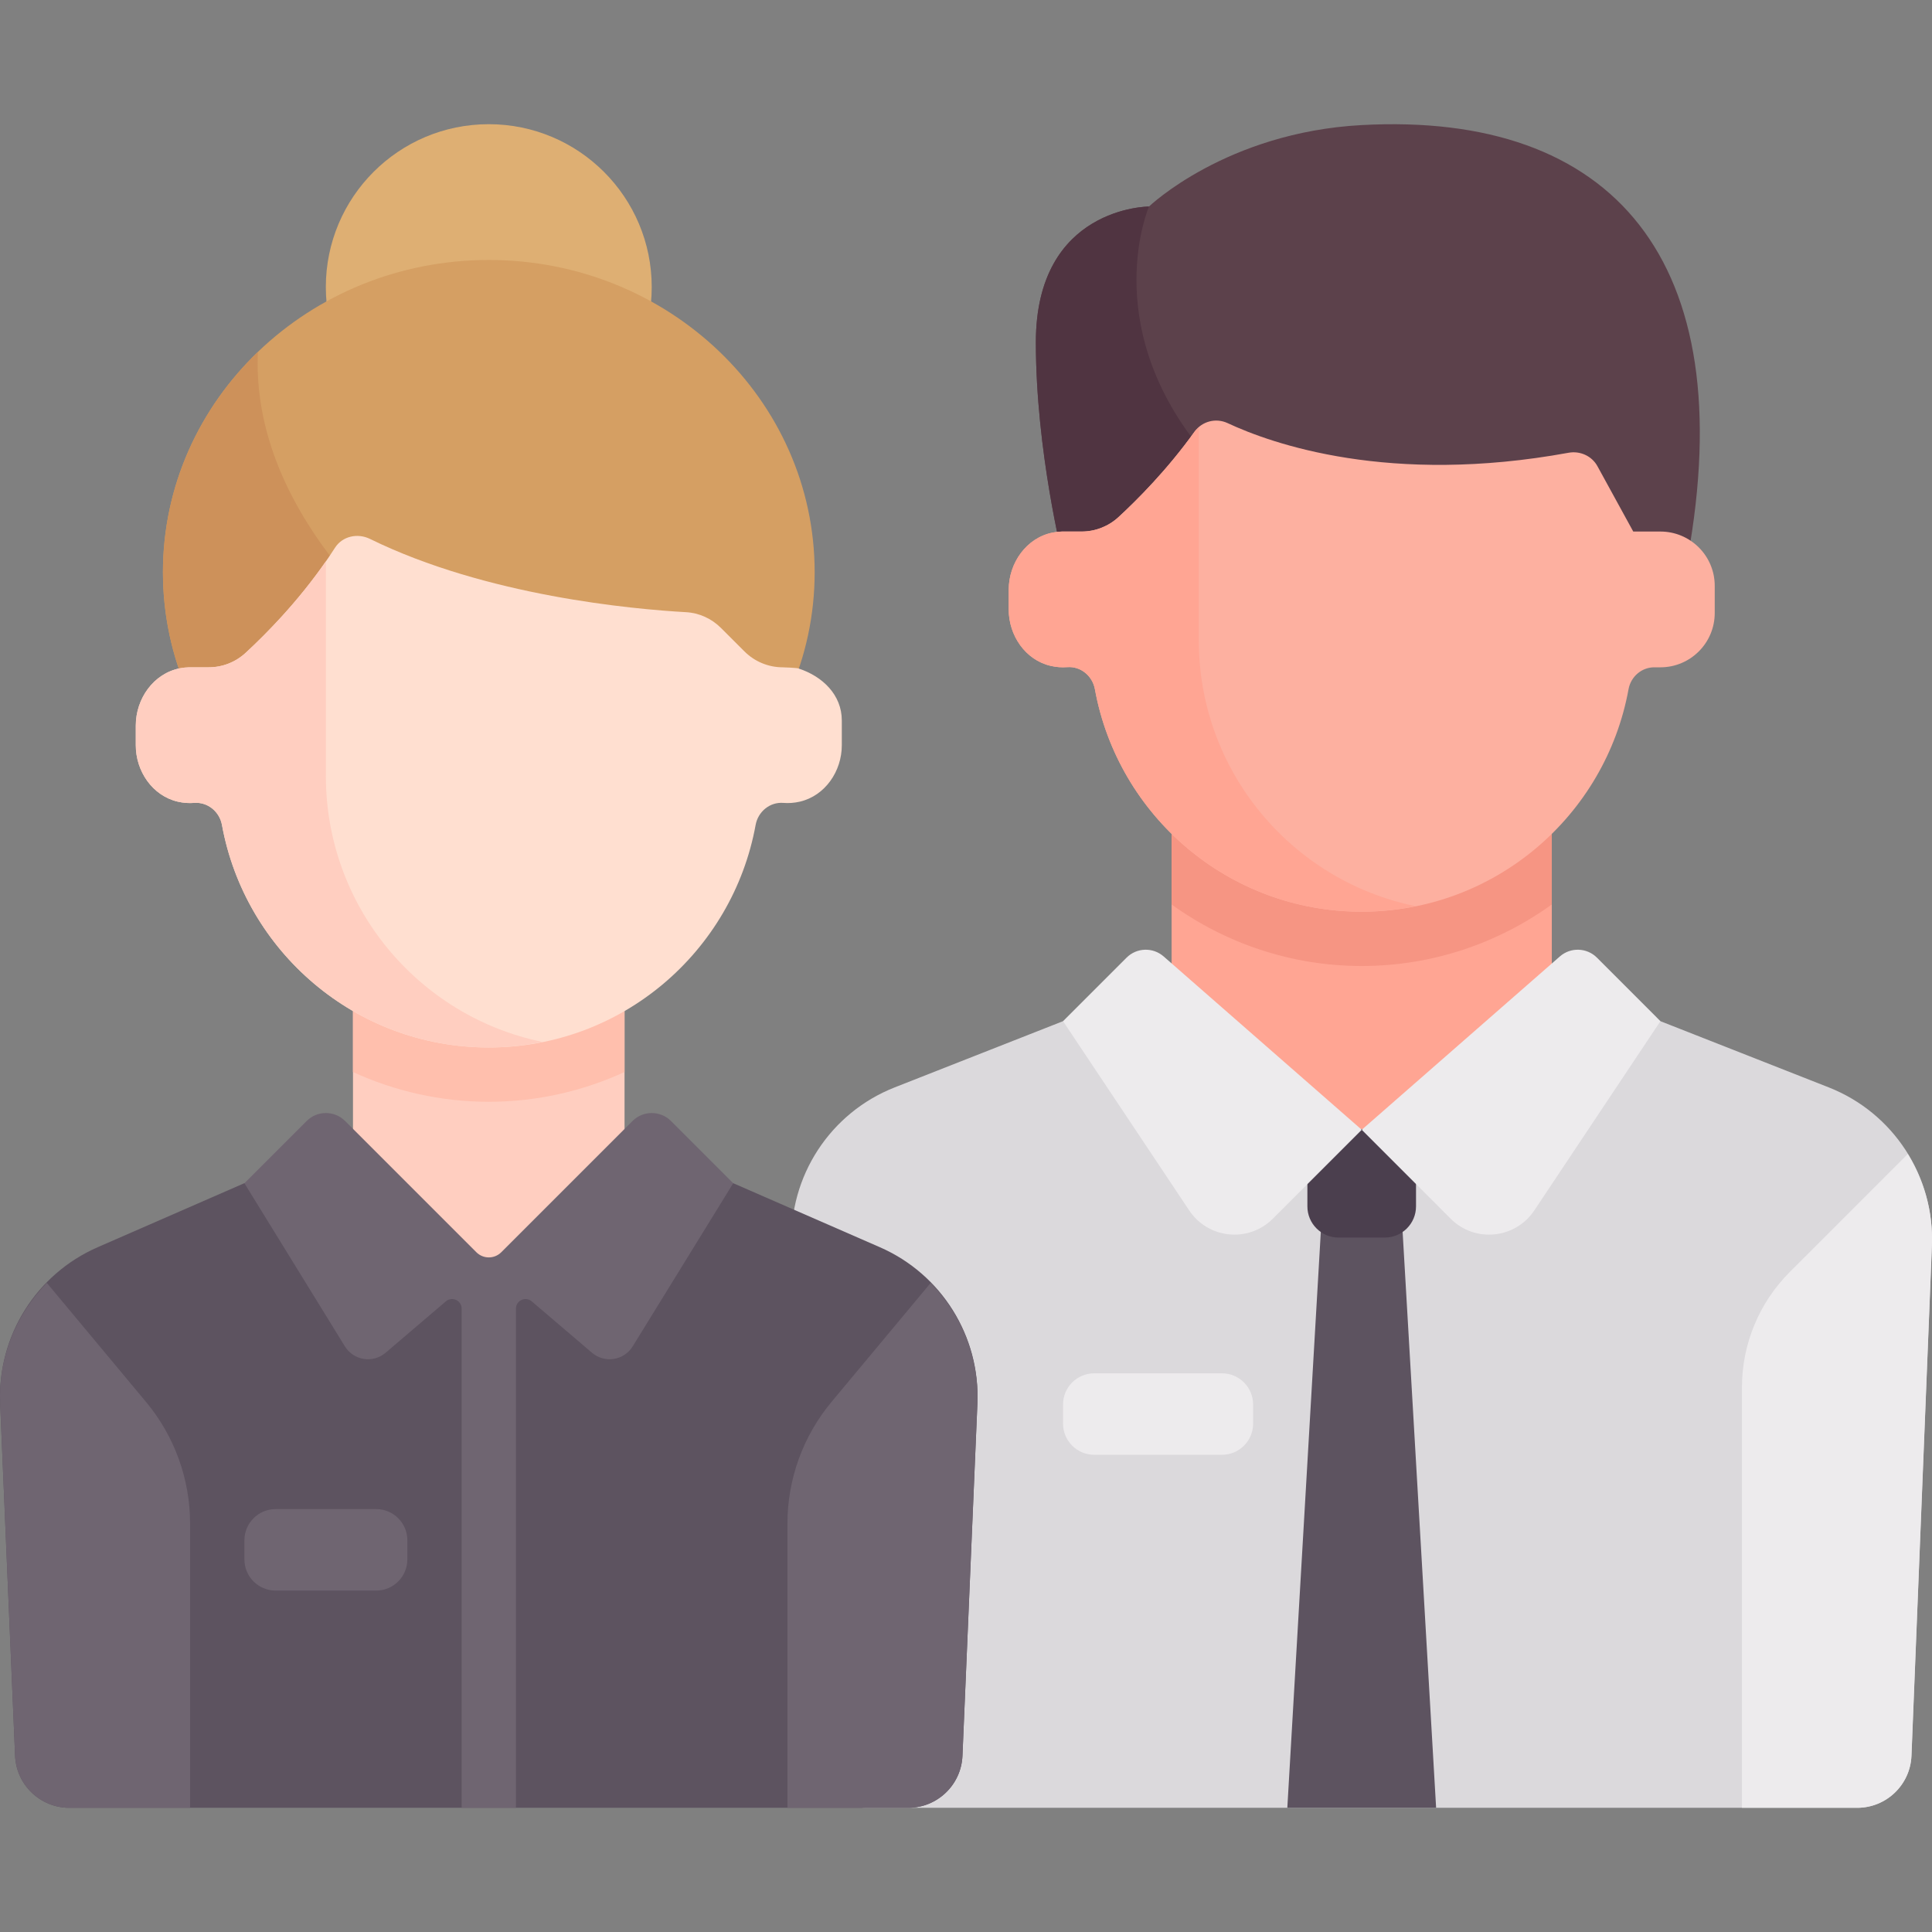
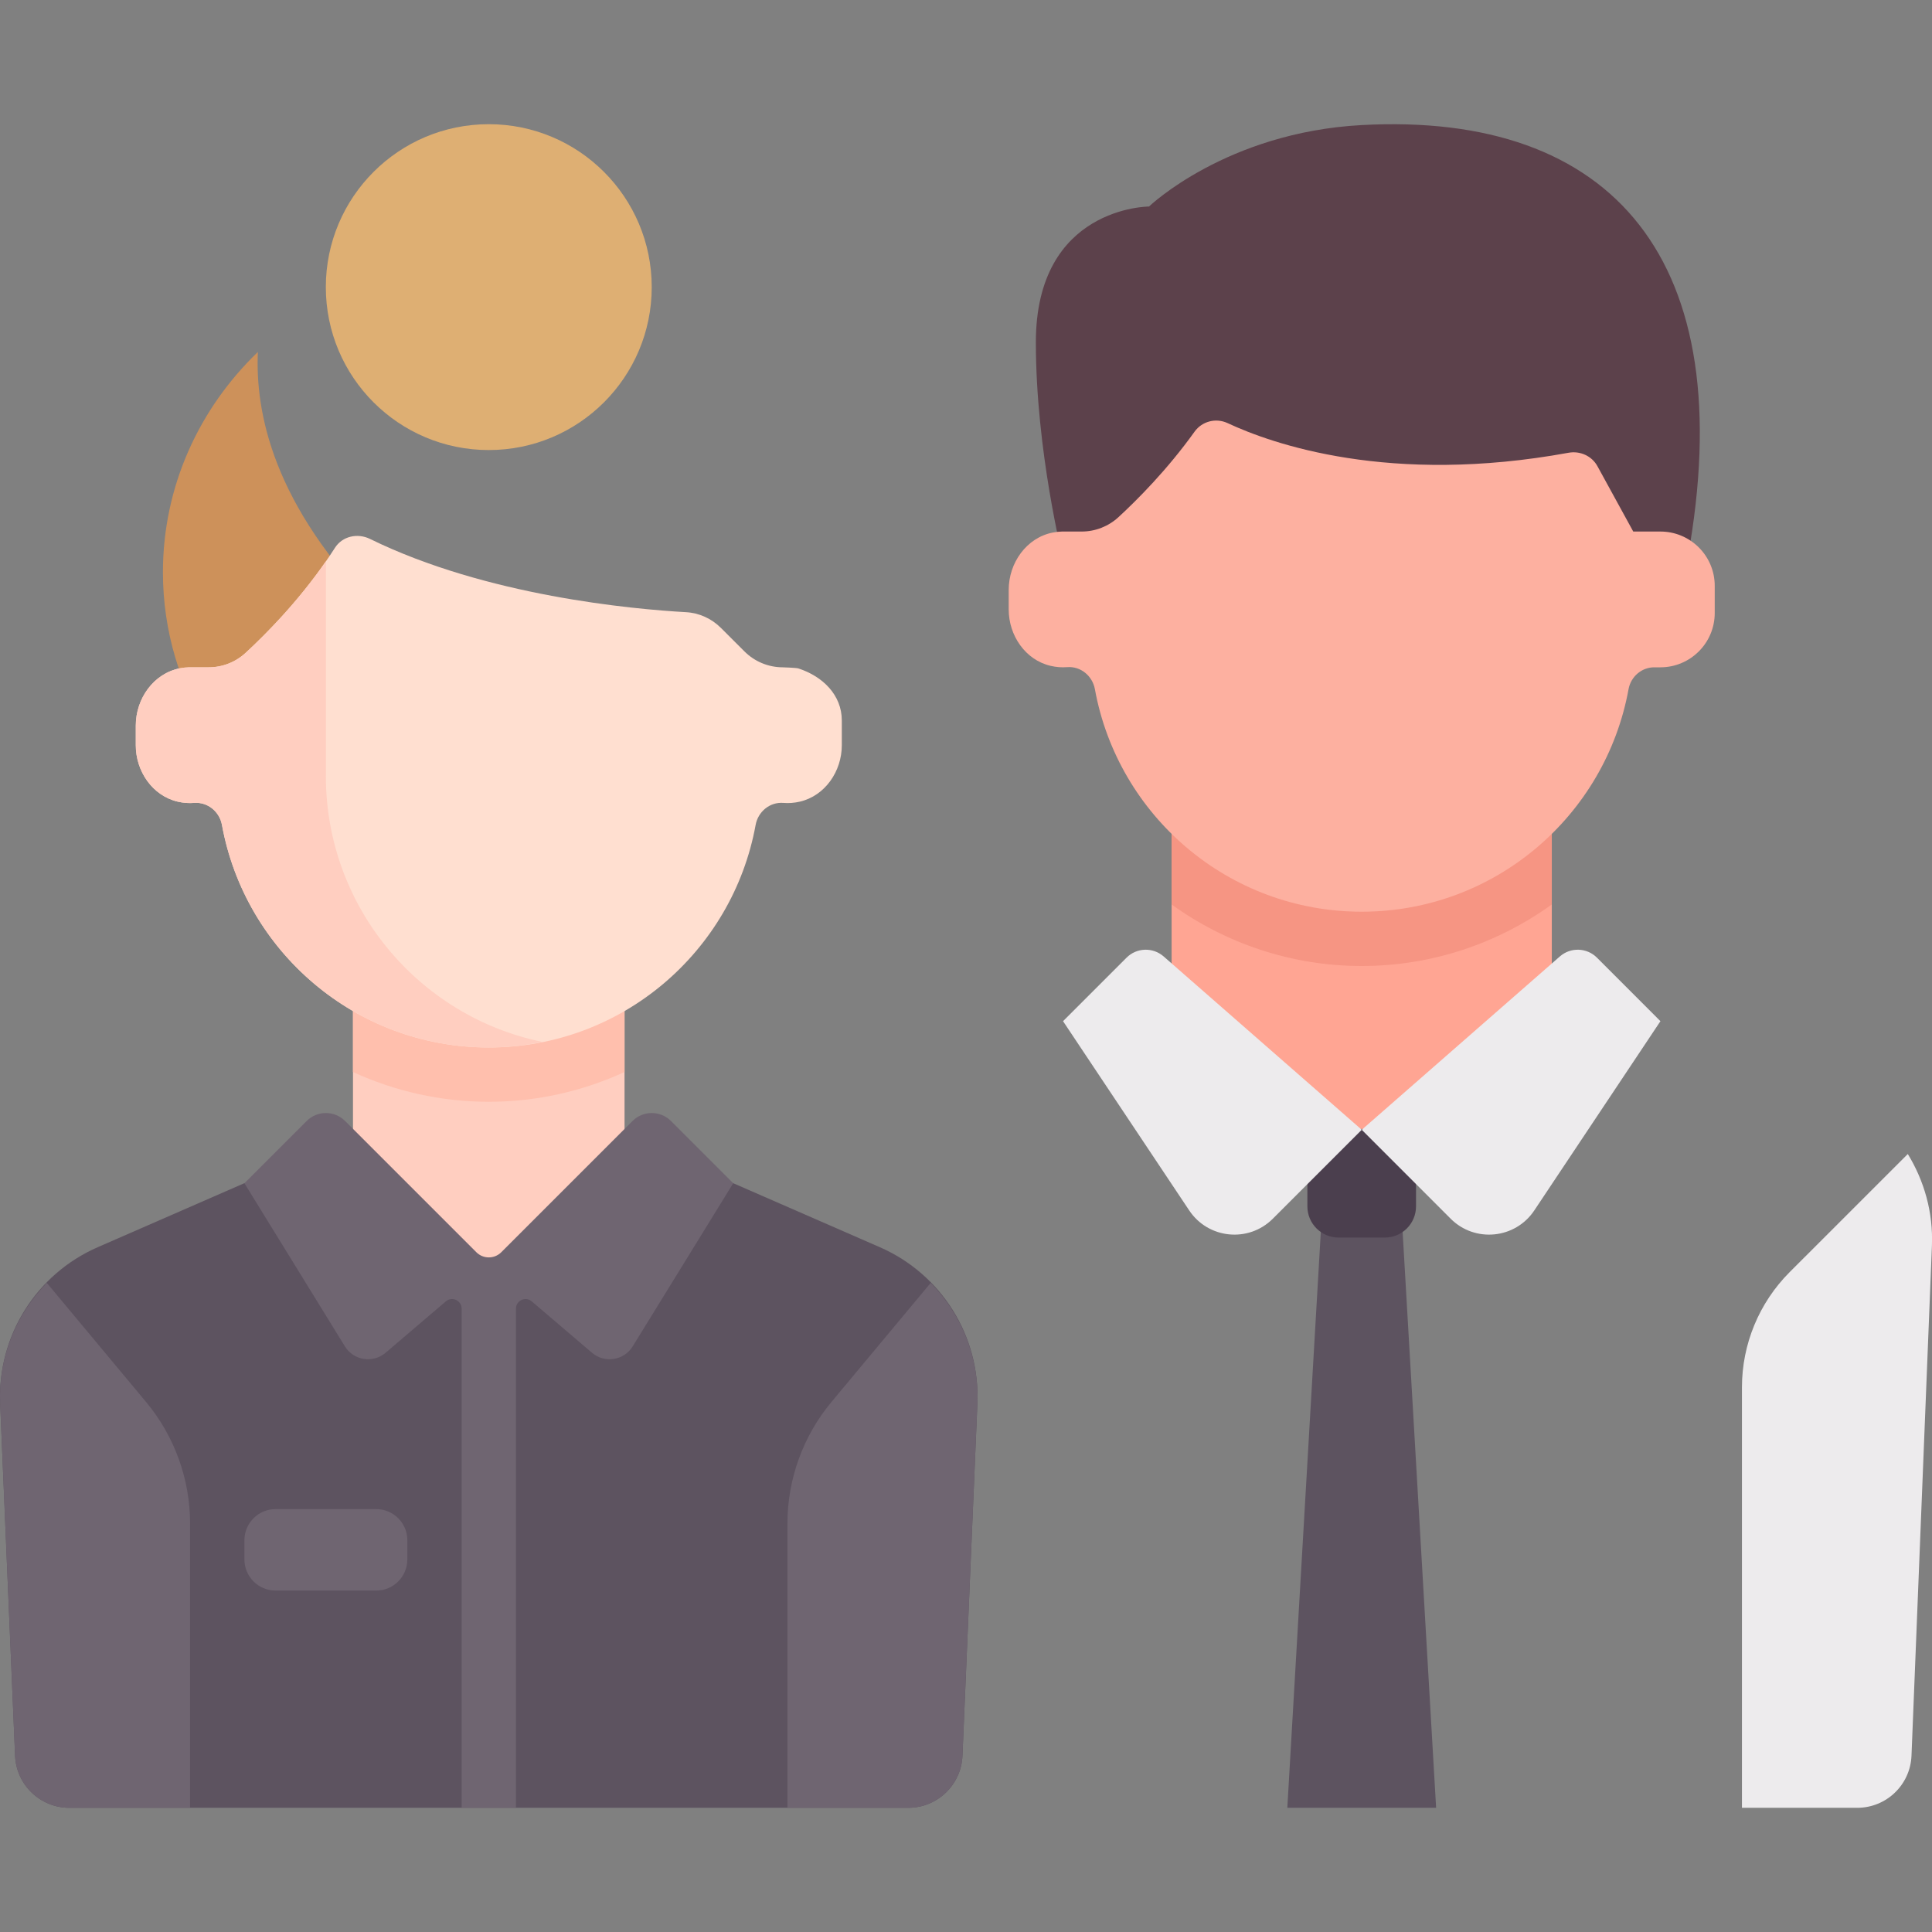
<svg xmlns="http://www.w3.org/2000/svg" width="57" height="57" viewBox="0 0 57 57" fill="none">
  <rect x="0" y="0" width="57" height="57" fill="#808080" stroke="none" />
  <g clip-path="url(#clip0)">
-     <path d="M53.953 32.081L48.987 30.128H31.362L26.397 32.081C24.493 32.83 23.272 34.702 23.354 36.747L23.956 51.798C23.991 52.657 24.697 53.336 25.557 53.336H54.792C55.652 53.336 56.359 52.657 56.393 51.798L56.996 36.747C57.078 34.702 55.857 32.83 53.953 32.081Z" fill="#DBD9DC" />
    <path d="M39.005 35.711L37.98 53.336H42.37L41.345 35.711H39.005Z" fill="#5D5360" />
    <path d="M40.857 36.512H39.492C38.984 36.512 38.572 36.1 38.572 35.592V33.307H41.777V35.592C41.777 36.1 41.365 36.512 40.857 36.512Z" fill="#4B3F4E" />
    <path d="M45.783 23.693H34.566V33.307H45.783V23.693Z" fill="#FFA593" />
    <path d="M34.566 26.685C36.155 27.829 38.095 28.5 40.174 28.5C42.253 28.5 44.194 27.829 45.782 26.685V23.693H34.566V26.685Z" fill="#F69583" />
    <path d="M40.174 3.69C36.175 3.906 33.899 6.093 33.899 6.093C33.899 6.093 30.561 6.093 30.561 10.099C30.561 13.304 31.362 16.483 31.362 16.483H49.788C51.39 7.671 47.585 3.289 40.174 3.69Z" fill="#5C414B" />
-     <path d="M35.367 13.177C32.424 9.497 33.899 6.093 33.899 6.093C33.899 6.093 30.561 6.093 30.561 10.099C30.561 13.303 31.362 16.483 31.362 16.483H35.367V13.177H35.367Z" fill="#503441" />
    <path d="M48.987 15.682H48.186L47.13 13.755C46.964 13.451 46.617 13.295 46.275 13.358C40.999 14.323 37.532 13.097 36.218 12.483C35.873 12.322 35.464 12.428 35.243 12.736C34.432 13.869 33.537 14.761 33.001 15.255C32.703 15.53 32.316 15.682 31.911 15.682H31.335C31.334 15.682 31.334 15.682 31.334 15.682C31.246 15.684 31.156 15.693 31.065 15.711C30.285 15.861 29.76 16.607 29.76 17.401V17.982C29.76 18.748 30.25 19.471 30.997 19.645C31.165 19.684 31.328 19.695 31.485 19.683C31.883 19.651 32.231 19.941 32.303 20.334C32.984 24.067 36.245 26.898 40.175 26.898C44.104 26.898 47.366 24.067 48.047 20.334C48.116 19.956 48.443 19.68 48.822 19.688H48.987C49.872 19.688 50.59 18.97 50.59 18.085V17.284C50.59 16.399 49.872 15.682 48.987 15.682Z" fill="#FDB0A0" />
-     <path d="M35.368 18.887V12.614C35.324 12.653 35.278 12.687 35.243 12.736C34.432 13.869 33.537 14.761 33.001 15.255C32.703 15.529 32.316 15.682 31.911 15.682H31.335C31.334 15.682 31.334 15.682 31.334 15.682C31.246 15.684 31.156 15.693 31.065 15.711C30.285 15.861 29.76 16.607 29.76 17.401V17.982C29.76 18.748 30.25 19.471 30.997 19.645C31.165 19.684 31.328 19.695 31.485 19.683C31.883 19.651 32.231 19.941 32.303 20.334C32.984 24.067 36.245 26.898 40.175 26.898C40.719 26.898 41.249 26.839 41.763 26.735C38.113 25.987 35.368 22.758 35.368 18.887Z" fill="#FFA593" />
    <path d="M40.176 33.332L34.331 28.218C34.013 27.94 33.535 27.956 33.237 28.254L31.363 30.128L35.086 35.712C35.647 36.553 36.837 36.671 37.552 35.956L40.176 33.332Z" fill="#EDEBED" />
    <path d="M40.176 33.332L46.021 28.218C46.338 27.94 46.817 27.956 47.115 28.254L48.988 30.128L45.266 35.712C44.705 36.553 43.514 36.671 42.799 35.956L40.176 33.332Z" fill="#EDEBED" />
    <path d="M52.8 37.532L56.286 34.047C56.772 34.84 57.037 35.772 56.998 36.747L56.395 51.798C56.361 52.657 55.654 53.336 54.794 53.336H51.393V40.931C51.393 39.657 51.899 38.434 52.8 37.532Z" fill="#EDEBED" />
-     <path d="M32.283 42.921H36.051C36.559 42.921 36.971 42.509 36.971 42.001V41.437C36.971 40.929 36.559 40.517 36.051 40.517H32.283C31.775 40.517 31.363 40.929 31.363 41.437V42.001C31.363 42.509 31.775 42.921 32.283 42.921Z" fill="#EDEBED" />
    <path d="M25.957 36.796L21.635 34.909H7.206L2.884 36.796C1.064 37.59 -0.08 39.422 0.004 41.405L0.445 51.801C0.481 52.659 1.187 53.336 2.046 53.336H26.796C27.654 53.336 28.36 52.659 28.396 51.801L28.837 41.405C28.921 39.422 27.777 37.59 25.957 36.796Z" fill="#5D5360" />
    <path d="M18.426 29.302H10.414V37.313H18.426V29.302Z" fill="#FFCEC0" />
    <path d="M10.414 31.628C11.64 32.191 12.998 32.506 14.42 32.506C15.842 32.506 17.2 32.191 18.425 31.628V29.302H10.414V31.628Z" fill="#FFBFAD" />
    <path d="M14.42 13.278C17.075 13.278 19.228 11.126 19.228 8.471C19.228 5.816 17.075 3.664 14.42 3.664C11.765 3.664 9.613 5.816 9.613 8.471C9.613 11.126 11.765 13.278 14.42 13.278Z" fill="#DEAF73" />
-     <path d="M14.421 26.097C19.731 26.097 24.035 21.972 24.035 16.883C24.035 11.795 19.731 7.67 14.421 7.67C9.111 7.67 4.807 11.795 4.807 16.883C4.807 21.972 9.111 26.097 14.421 26.097Z" fill="#D59F63" />
    <path d="M11.216 18.085C8.011 14.881 7.532 12.118 7.608 10.384C5.877 12.05 4.807 14.347 4.807 16.884C4.807 18.621 5.311 20.244 6.184 21.629L11.216 18.085Z" fill="#CD915A" />
    <path d="M23.555 19.721C23.491 19.7 23.096 19.688 23.096 19.688C22.671 19.688 22.263 19.519 21.963 19.218L21.271 18.527C20.994 18.249 20.627 18.082 20.235 18.061C18.676 17.973 14.352 17.585 10.916 15.9C10.55 15.72 10.101 15.818 9.882 16.162C8.982 17.571 7.868 18.689 7.244 19.264C6.947 19.537 6.561 19.688 6.157 19.688H5.581C5.581 19.688 5.58 19.688 5.58 19.688C5.492 19.689 5.402 19.699 5.311 19.716C4.531 19.867 4.006 20.612 4.006 21.406V21.987C4.006 22.753 4.496 23.476 5.243 23.651C5.411 23.69 5.574 23.701 5.731 23.688C6.129 23.657 6.477 23.946 6.549 24.34C7.23 28.072 10.491 30.904 14.421 30.904C18.351 30.904 21.612 28.072 22.293 24.34C22.364 23.946 22.712 23.657 23.111 23.688C23.267 23.701 23.431 23.69 23.599 23.651C24.345 23.476 24.836 22.753 24.836 21.987V21.257C24.836 20.503 24.272 19.954 23.555 19.721Z" fill="#FFDFD0" />
    <path d="M9.614 22.892V16.56C8.769 17.78 7.808 18.745 7.244 19.264C6.946 19.537 6.561 19.688 6.157 19.688H5.581C5.58 19.688 5.58 19.688 5.58 19.688C5.492 19.689 5.402 19.699 5.311 19.716C4.531 19.867 4.006 20.612 4.006 21.407V21.987C4.006 22.753 4.496 23.476 5.243 23.651C5.411 23.69 5.574 23.701 5.731 23.688C6.129 23.657 6.477 23.947 6.549 24.34C7.23 28.072 10.491 30.904 14.421 30.904C14.966 30.904 15.495 30.844 16.009 30.741C12.359 29.993 9.614 26.763 9.614 22.892Z" fill="#FFCEC0" />
    <path d="M4.308 41.361L1.381 37.849C0.471 38.779 -0.053 40.052 0.004 41.405L0.445 51.801C0.481 52.659 1.187 53.336 2.046 53.336H5.608V44.951C5.608 43.639 5.148 42.369 4.308 41.361Z" fill="#6F6571" />
    <path d="M24.532 41.361L27.459 37.848C28.369 38.779 28.893 40.052 28.836 41.405L28.395 51.801C28.359 52.659 27.653 53.336 26.795 53.336H23.232V44.951C23.232 43.639 23.692 42.369 24.532 41.361Z" fill="#6F6571" />
    <path d="M19.795 33.072C19.482 32.76 18.974 32.76 18.662 33.072L14.789 36.945C14.586 37.148 14.257 37.148 14.054 36.945L10.181 33.072C9.868 32.76 9.361 32.76 9.048 33.072L7.211 34.909L10.175 39.721C10.433 40.14 11.003 40.229 11.377 39.91L13.154 38.394C13.338 38.238 13.62 38.368 13.62 38.609V53.336H15.222V38.609C15.222 38.368 15.505 38.238 15.688 38.394L17.465 39.91C17.839 40.229 18.409 40.14 18.667 39.721L21.632 34.909L19.795 33.072Z" fill="#6F6571" />
    <path d="M8.131 46.927H11.098C11.606 46.927 12.018 46.515 12.018 46.007V45.443C12.018 44.935 11.606 44.523 11.098 44.523H8.131C7.623 44.523 7.211 44.935 7.211 45.443V46.007C7.211 46.515 7.623 46.927 8.131 46.927Z" fill="#6F6571" />
  </g>
  <defs>
    <clipPath id="clip0">
      <rect width="57" height="57" fill="white" />
    </clipPath>
  </defs>
</svg>